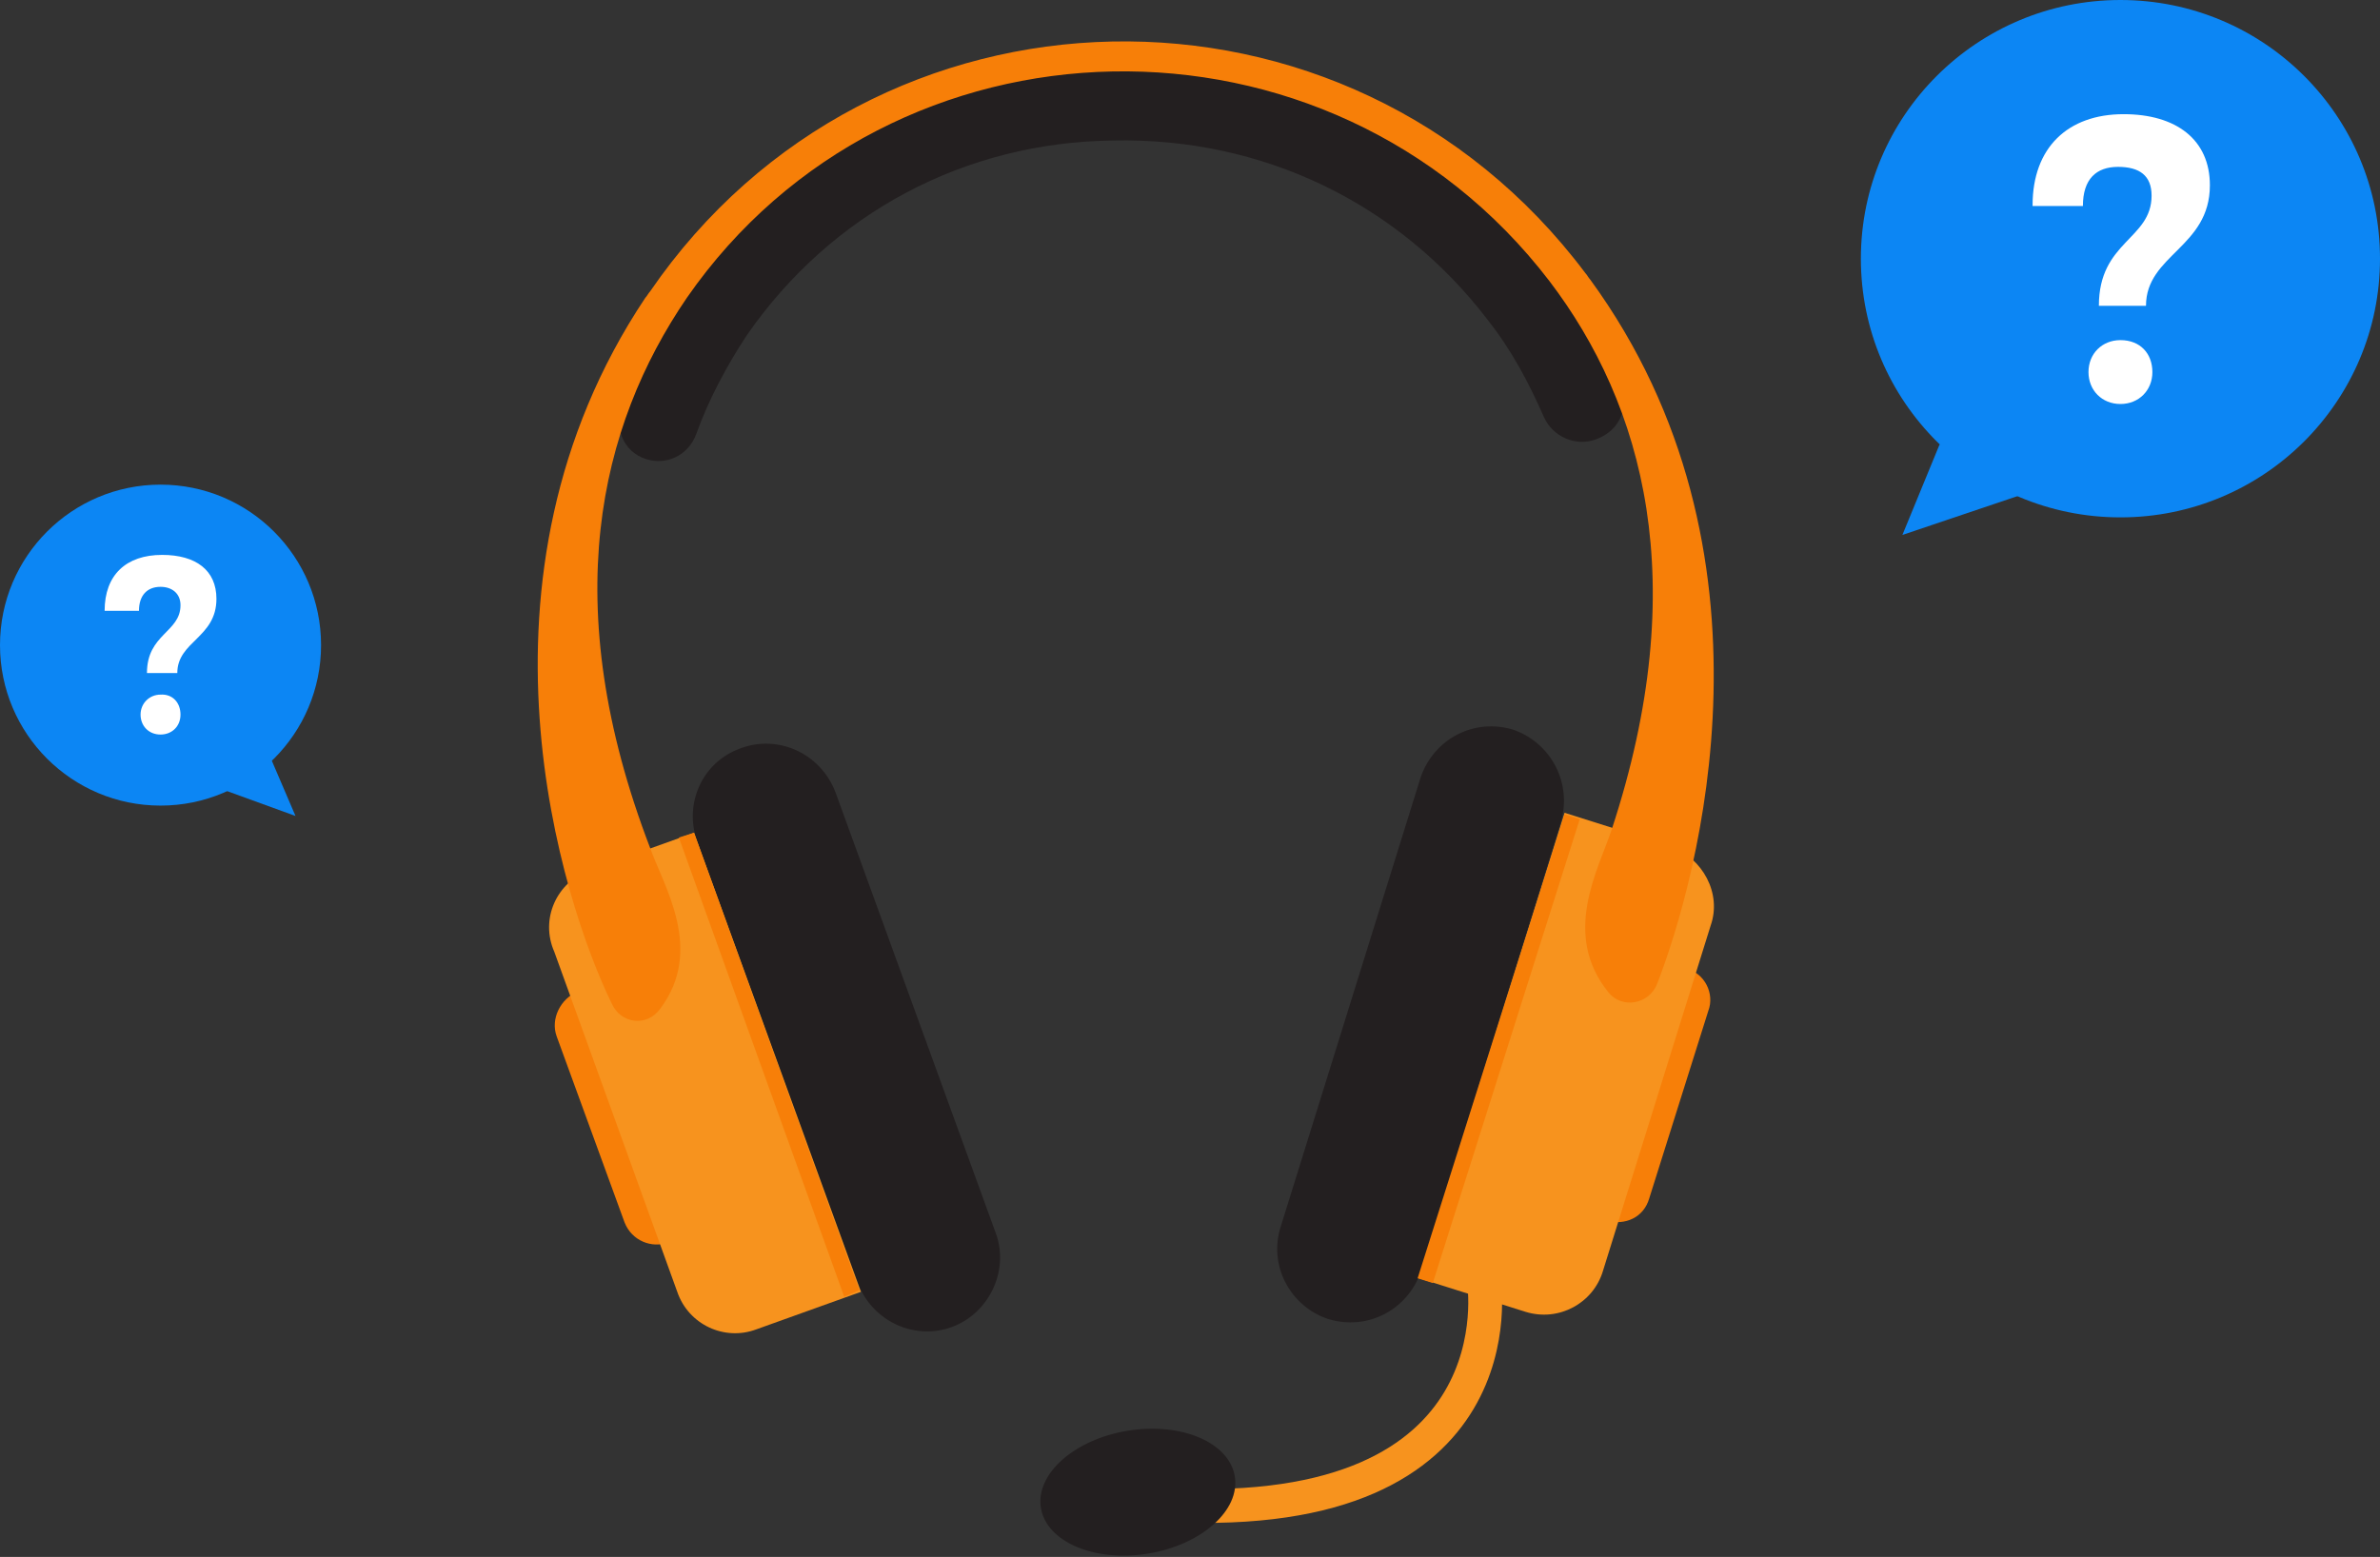
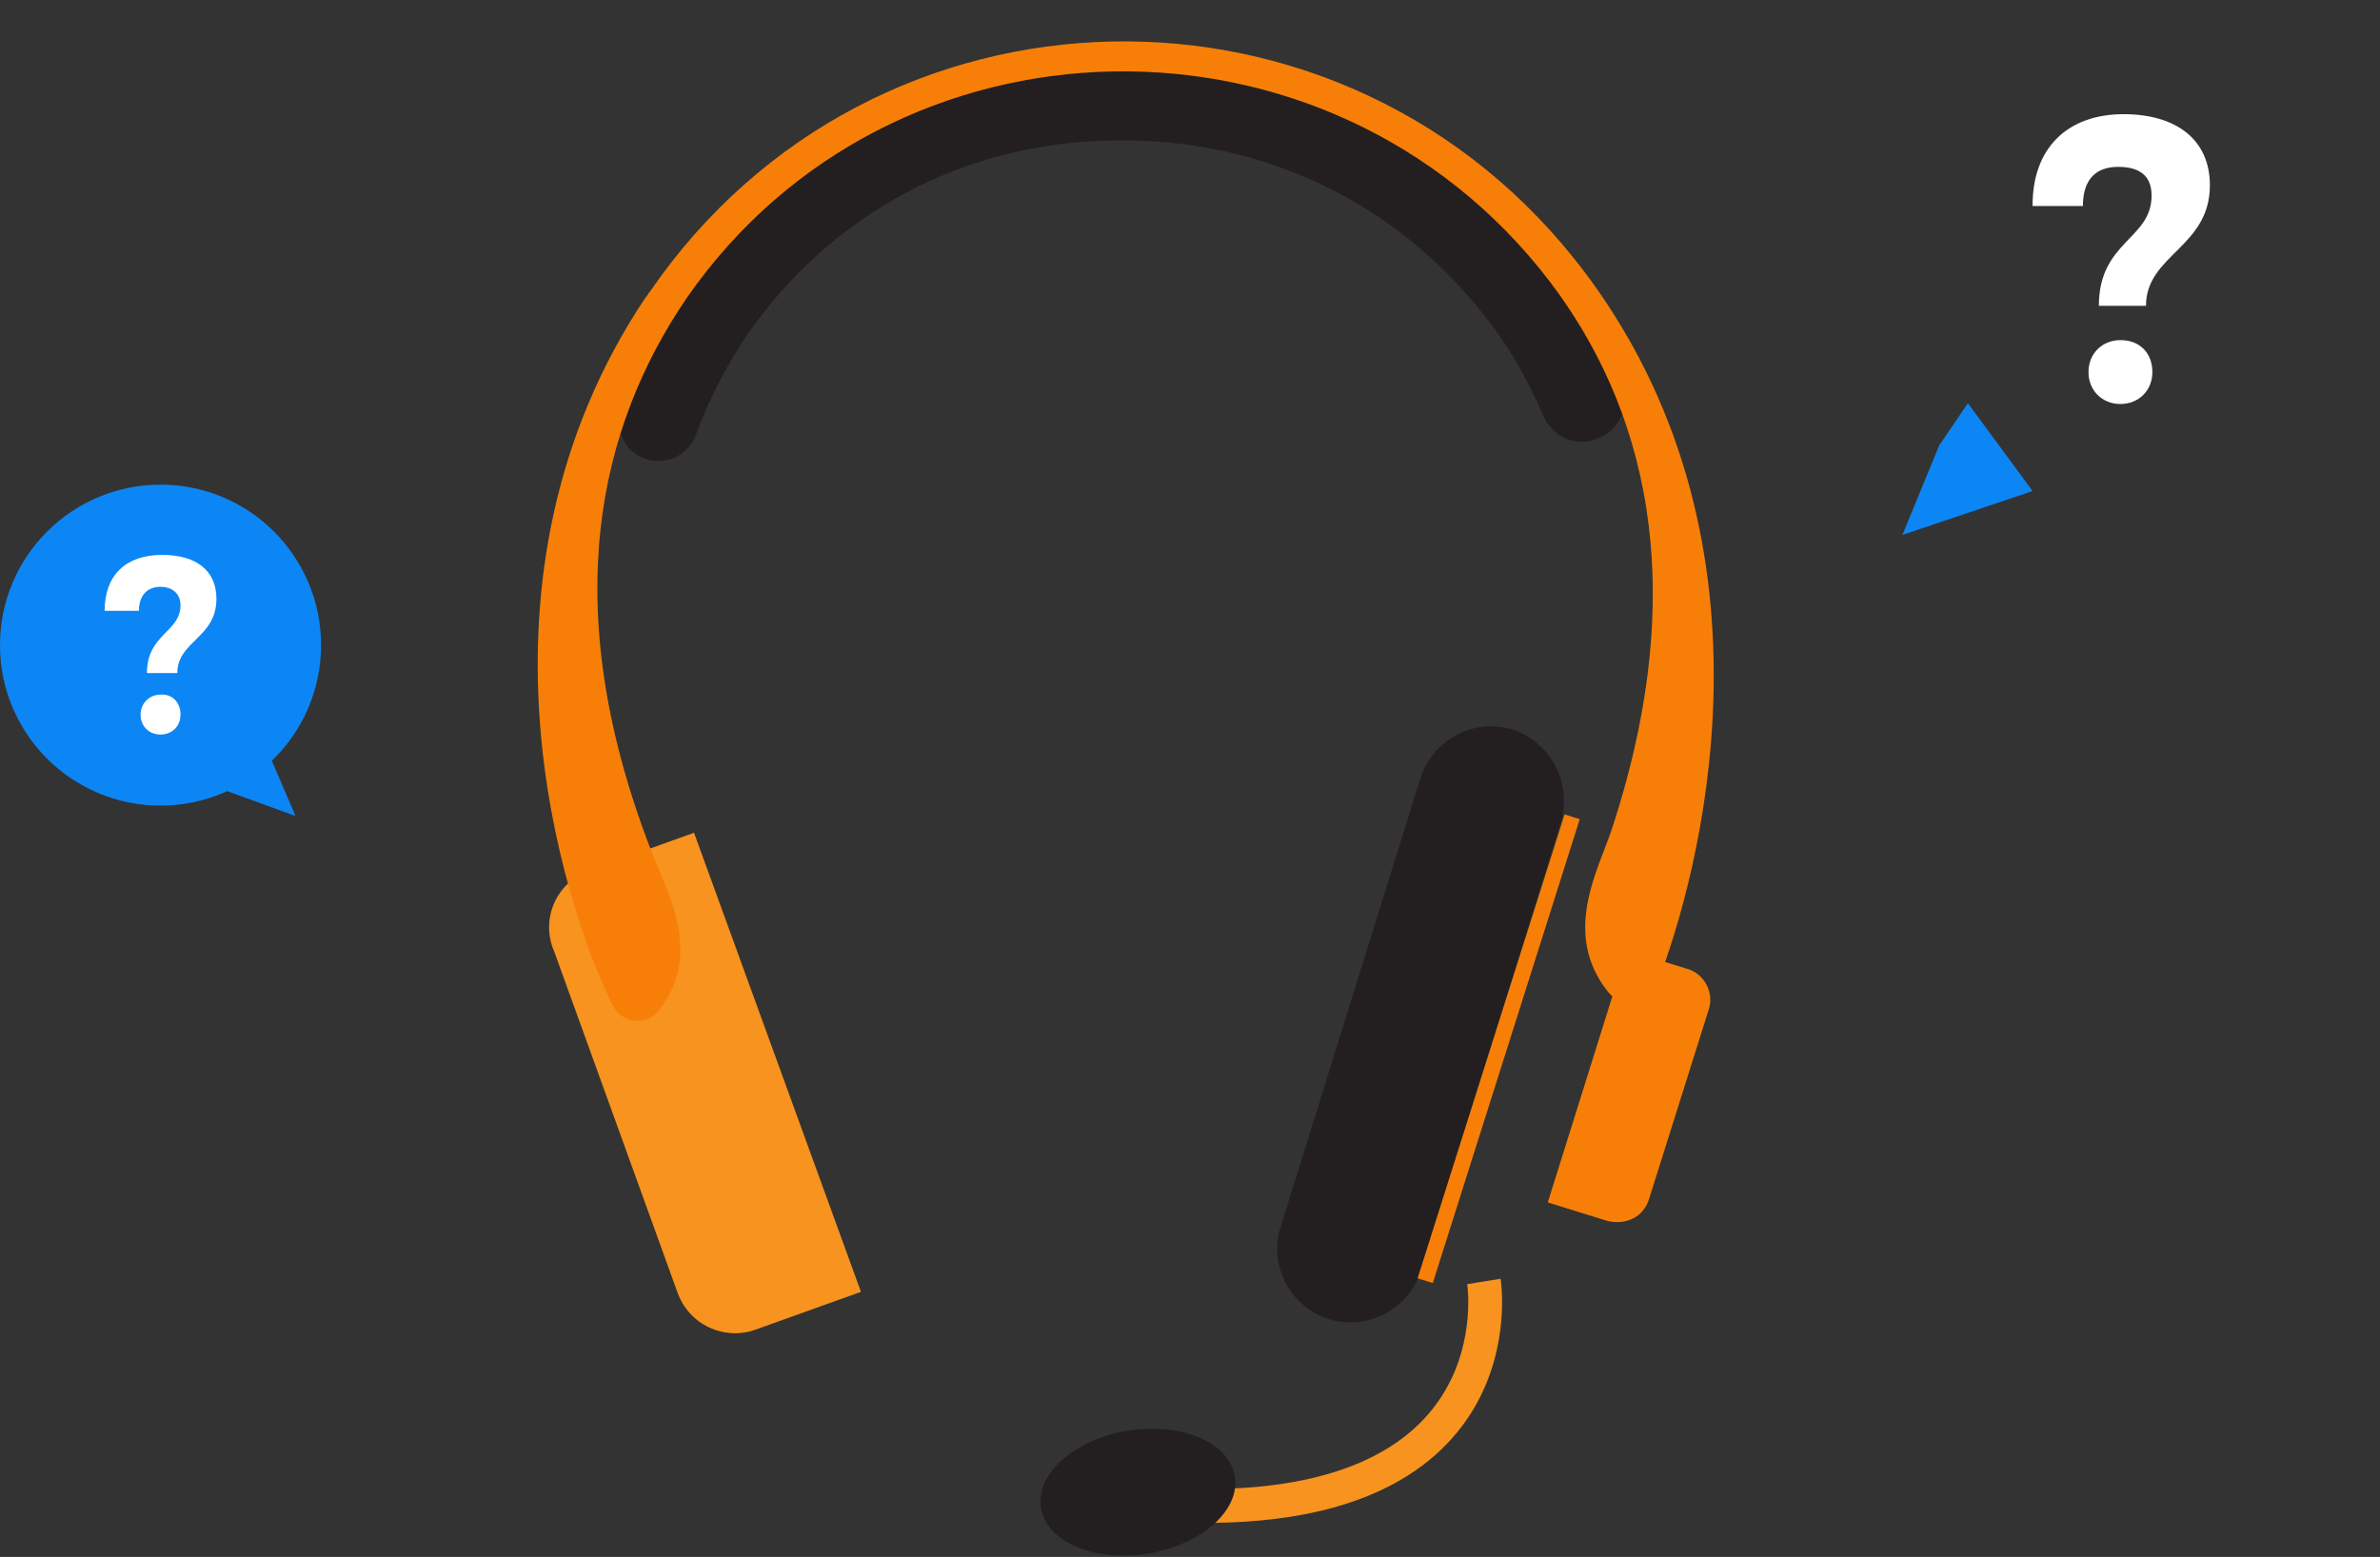
<svg xmlns="http://www.w3.org/2000/svg" version="1.1" id="Layer_1" x="0px" y="0px" width="298px" height="195px" viewBox="0 0 298 195" style="enable-background:new 0 0 298 195;" xml:space="preserve">
  <rect x="0" y="0" width="298" height="195" fill="#333333" stroke="none" />
  <style type="text/css">
	.st0{fill:#231F20;}
	.st1{fill:#F77F08;}
	.st2{fill:#F7931E;}
	.st3{fill:none;stroke:#F7931E;stroke-width:4.234;stroke-miterlimit:10;}
	.st4{fill:#0C86F4;}
	.st5{fill:#FFFFFF;}
</style>
  <g>
    <g>
      <path class="st0" d="M80.9,57.5c2.5,0.8,5.3-0.4,6.3-3.2c1.5-4.2,3.8-8.5,6.3-12.3c10.6-15.3,27.3-24.2,45.9-24.4    c18.6-0.4,35.7,7.8,46.9,22.5c3,3.8,5.1,7.8,7,12.1c1.1,2.5,4,3.8,6.6,2.8l0,0c3-1.1,4.2-4.2,3-7c-1.9-3.8-4.2-7.8-7-11.7    c-0.2-0.2-0.4-0.4-0.6-0.8c-6.8-9.1-15.2-15.9-25.4-20.8c-9.3-4.5-19.9-6.8-30.4-6.4c-10.8,0.2-21.1,3-30.2,7.6    C99.3,21.2,91.1,28.4,85,37.7c-0.2,0.2-0.4,0.4-0.6,0.8c-2.5,3.8-4.6,7.8-6.3,11.9C76.7,53.4,78,56.6,80.9,57.5L80.9,57.5z" />
-       <path class="st1" d="M72.3,124.2l7.2-2.5l11.4,31.4l-7.2,2.5c-2.1,0.8-4.6-0.2-5.5-2.5l-8.5-23.3    C68.9,127.6,70.2,125.1,72.3,124.2z" />
-       <path class="st0" d="M119.2,166.2L119.2,166.2c-4.6,1.7-9.9-0.6-11.8-5.5l-20.1-55.3c-1.7-4.7,0.6-10,5.5-11.7l0,0    c4.6-1.7,9.9,0.6,11.8,5.5l20.1,55.3C126.4,159.2,123.8,164.5,119.2,166.2z" />
      <path class="st2" d="M73.8,109l13.1-4.7l20.9,57.5l-13.1,4.7c-4,1.5-8.5-0.6-9.9-4.7l-15.4-42.6C67.6,115.1,69.7,110.5,73.8,109z" />
-       <polygon class="st1" points="85,104.9 86.9,104.3 107.6,161.6 105.7,162.4   " />
      <path class="st1" d="M211.1,121.3l-7.4-2.3l-9.9,31.6l7.4,2.3c2.3,0.6,4.6-0.4,5.3-2.8l7.4-23.5    C214.7,124.5,213.5,121.9,211.1,121.3z" />
      <path class="st0" d="M166.3,165.2L166.3,165.2c4.9,1.5,9.9-1.1,11.6-5.9l17.5-56.2c1.5-4.9-1.1-10-5.9-11.7l0,0    c-4.9-1.5-9.9,1.1-11.6,5.9l-17.5,56.2C158.7,158.6,161.7,163.7,166.3,165.2z" />
-       <path class="st2" d="M209.2,106l-13.3-4.2l-18.2,58.3l13.3,4.2c4.2,1.3,8.5-1.1,9.7-5.1l13.5-43.3    C215.6,111.9,213.2,107.5,209.2,106z" />
      <polygon class="st1" points="179.4,160.7 177.5,160.1 195.9,102 197.8,102.6   " />
      <path class="st1" d="M199.1,35c-0.2-0.2-0.4-0.6-0.6-0.8C168.7-5.5,109.3-4.2,81.4,36.5c-0.2,0.2-0.4,0.6-0.6,0.8    c-23.5,35.2-10.4,75.7-4.2,88.4c1.1,2.5,4.4,3,6.1,0.6c5.5-7.4,0.4-15.3-1.3-20.1C69.7,75.7,75,53.4,86,37.3    c25.6-36.9,80.5-38,108-2.1c11.8,15.5,18,37.7,7.8,68.7c-1.7,5.1-6.3,13.1-0.4,20.4c1.7,2.1,5.1,1.5,6.1-1.1    C212.6,110,224,69.1,199.1,35z" />
      <path class="st3" d="M185.8,160.5c0,0,4.9,30.3-39.5,28" />
      <ellipse transform="matrix(0.987 -0.16 0.16 0.987 -27.998 25.105)" class="st0" cx="142.4" cy="187" rx="12.3" ry="7.8" />
    </g>
    <g>
      <g>
-         <ellipse class="st4" cx="265.5" cy="32.4" rx="32.5" ry="32.4" />
        <polygon class="st4" points="242.8,55.8 238.2,67 254.5,61.5 246.4,50.5    " />
      </g>
      <g>
        <path class="st5" d="M254.5,25.7c0-7.2,4.4-11.4,11.4-11.4c6.6,0,10.8,3.2,10.8,8.9c0,7.8-8,8.7-8,15.1h-5.9     c0-8.1,6.6-8.3,6.6-13.8c0-2.5-1.5-3.6-4.2-3.6s-4.4,1.5-4.4,4.9H254.5z M269.5,46.6c0,2.3-1.7,4-4,4s-4-1.7-4-4s1.7-4,4-4     C268,42.6,269.5,44.3,269.5,46.6z" />
      </g>
    </g>
    <g>
      <g>
        <ellipse class="st4" cx="20.1" cy="80.8" rx="20.1" ry="20.1" />
        <polygon class="st4" points="34,95.2 37,102.2 27.1,98.6 31.9,92    " />
      </g>
      <g>
        <path class="st5" d="M13.1,76.5c0-4.5,2.7-7,7.2-7c4.2,0,6.8,1.9,6.8,5.5c0,4.9-4.9,5.3-4.9,9.3h-3.8c0-4.9,4.2-5.1,4.2-8.5     c0-1.5-1.1-2.3-2.5-2.3c-1.7,0-2.7,1.1-2.7,3L13.1,76.5z M22.6,89.5c0,1.5-1.1,2.5-2.5,2.5c-1.5,0-2.5-1.1-2.5-2.5     s1.1-2.5,2.5-2.5C21.6,86.9,22.6,88,22.6,89.5z" />
      </g>
    </g>
  </g>
  <g>
</g>
  <g>
</g>
  <g>
</g>
  <g>
</g>
  <g>
</g>
  <g>
</g>
</svg>